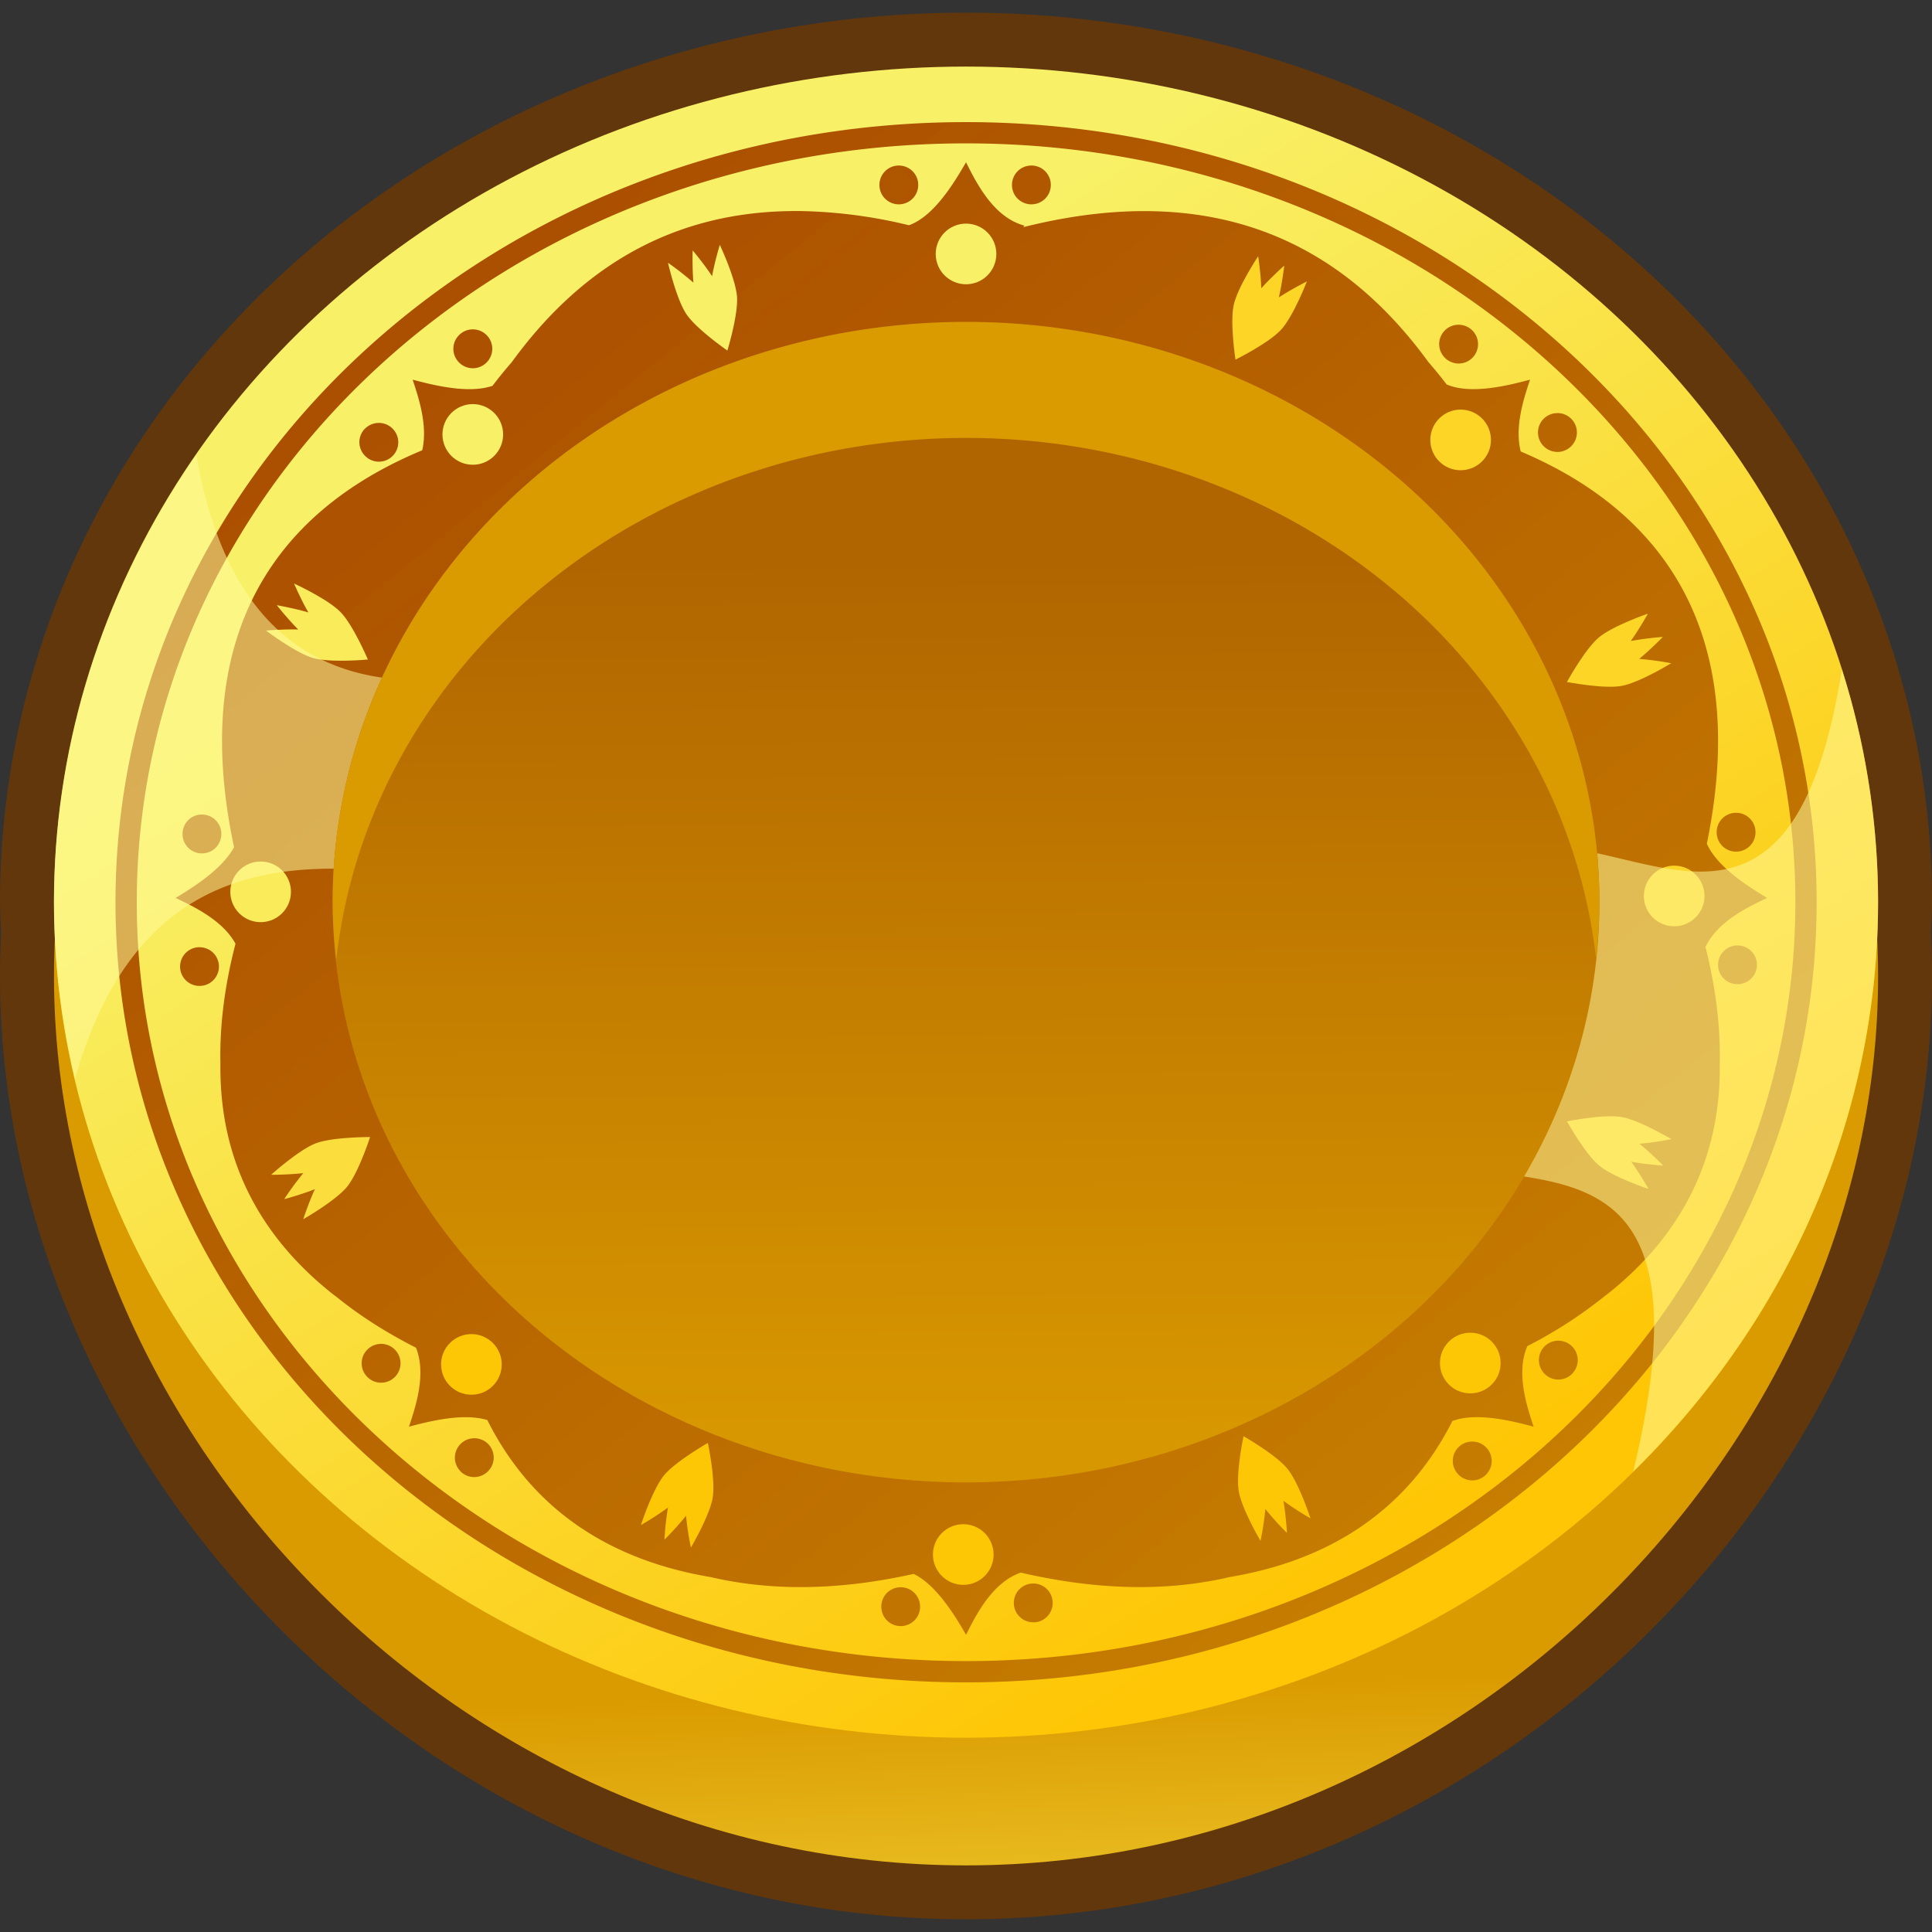
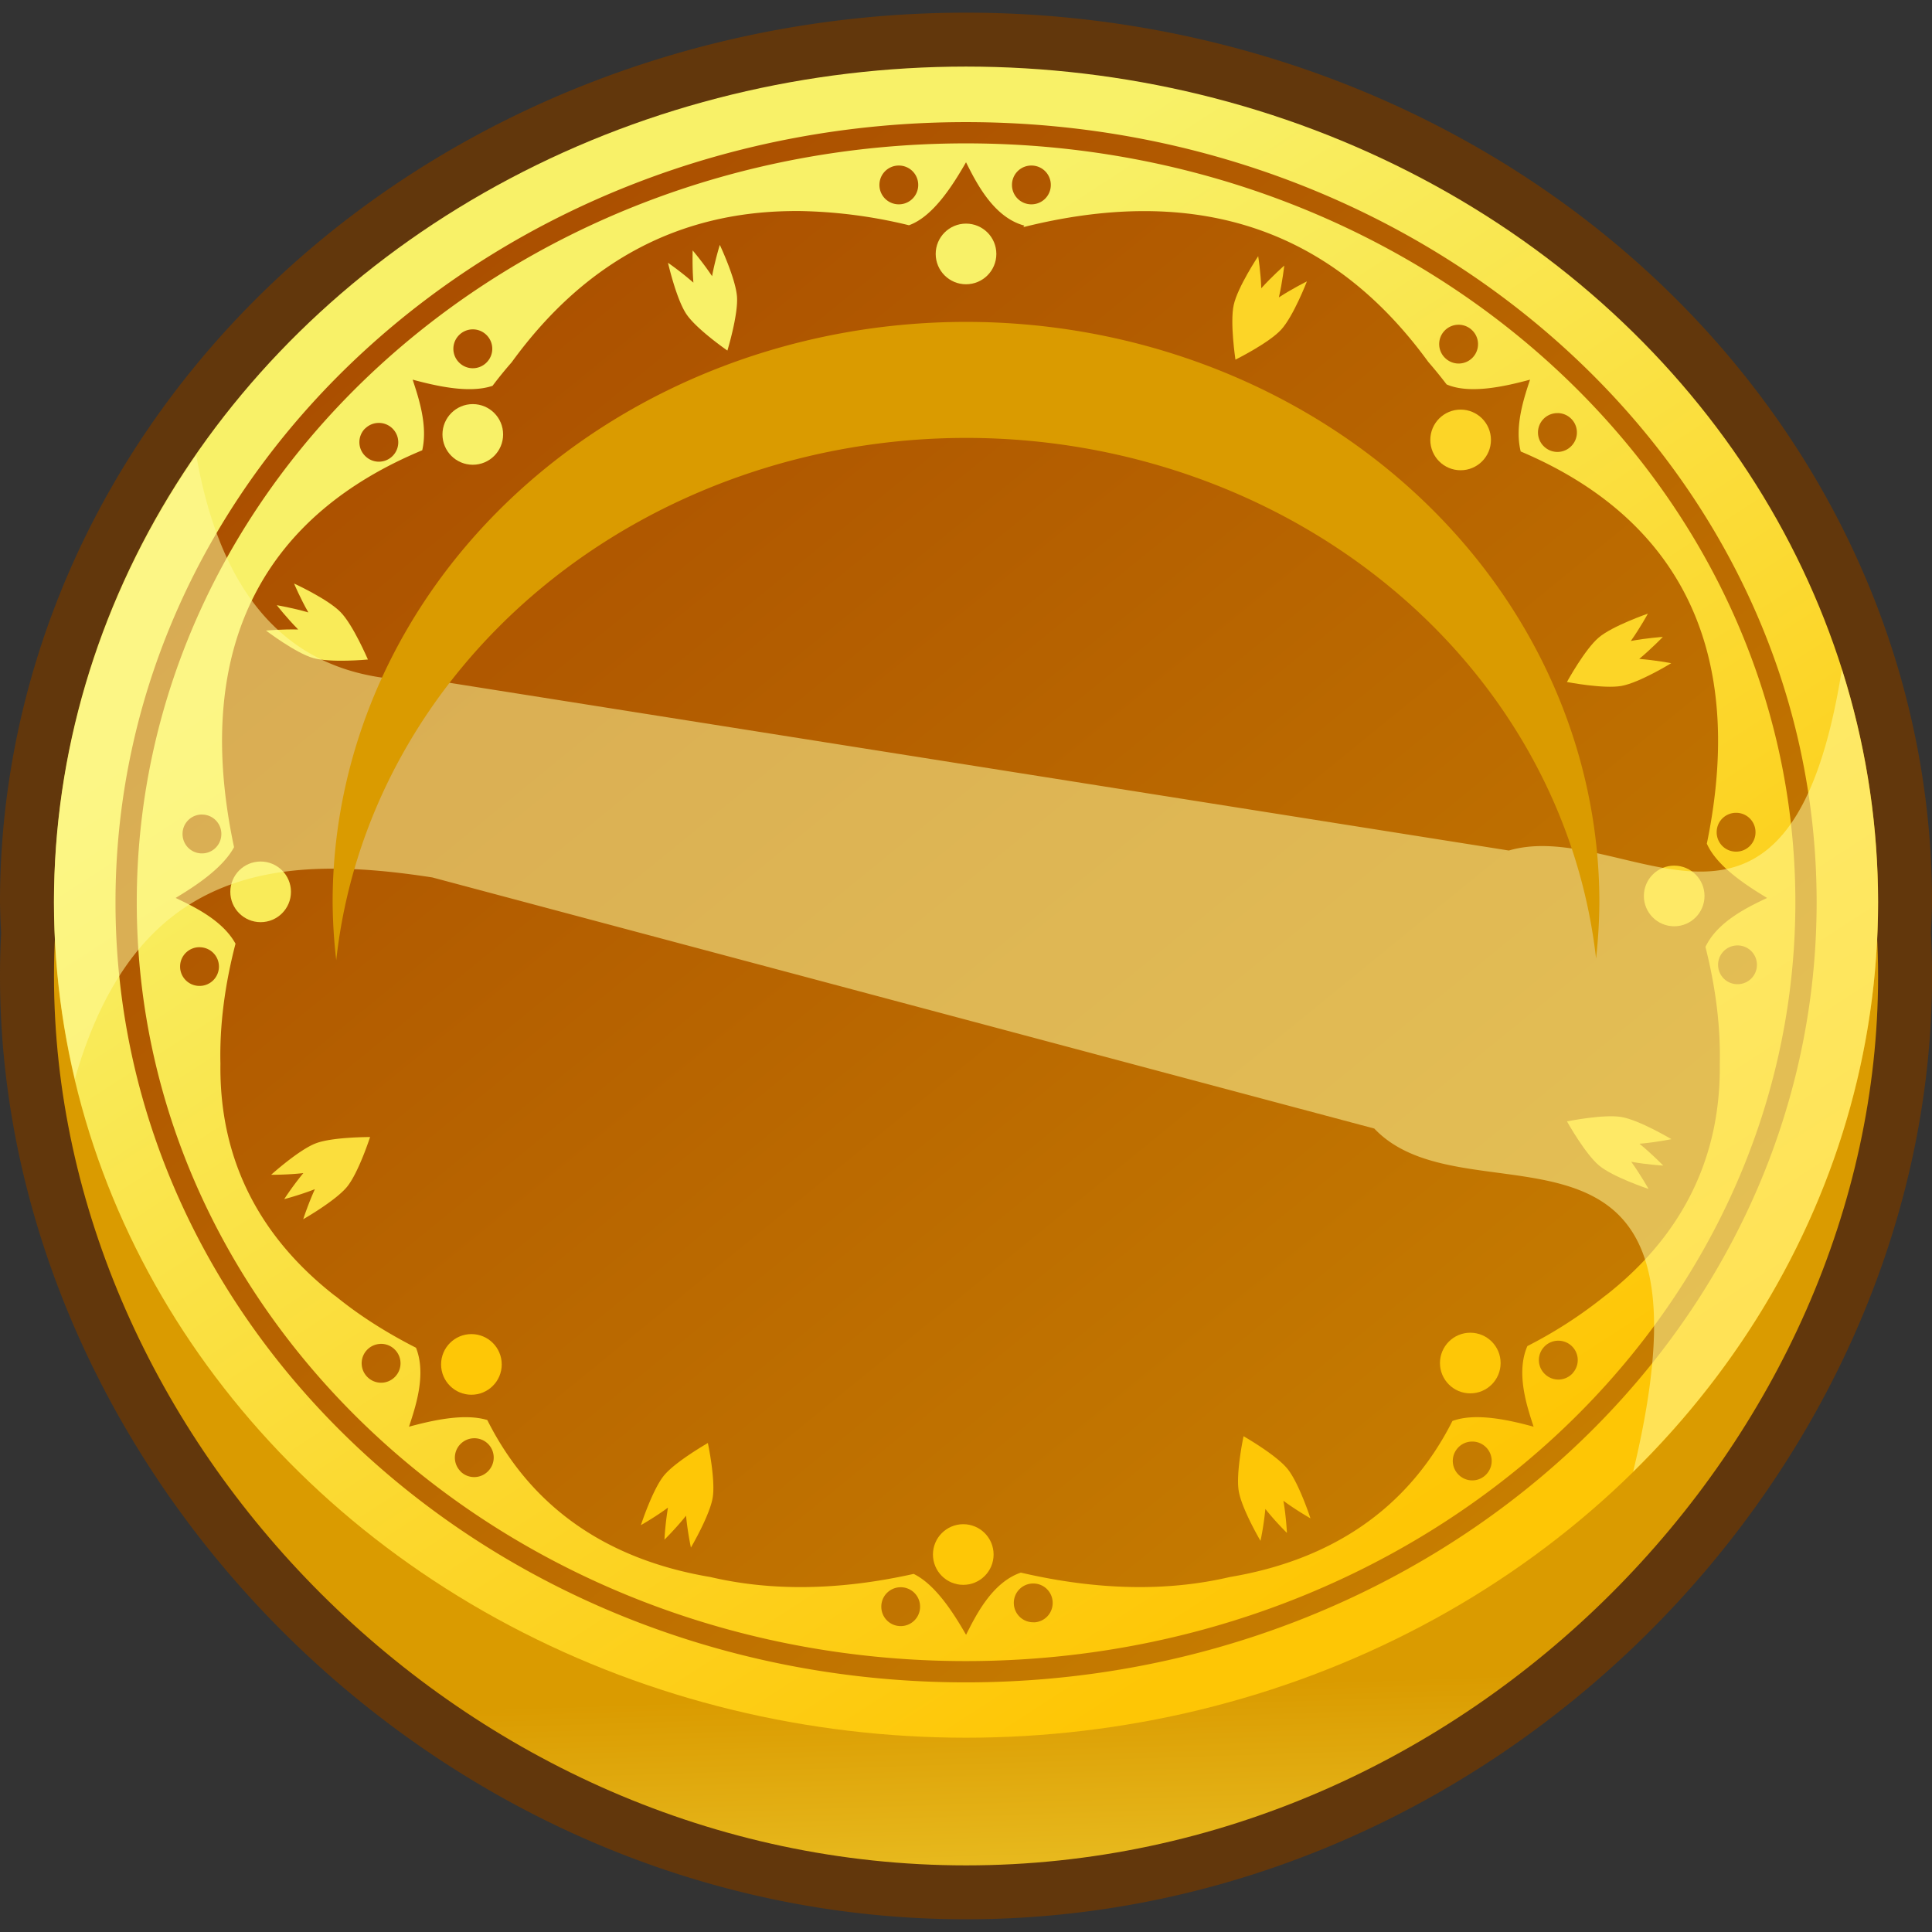
<svg xmlns="http://www.w3.org/2000/svg" xmlns:xlink="http://www.w3.org/1999/xlink" xml:space="preserve" width="170" height="170" viewBox="0 0 44.979 44.979">
  <rect x="0" y="0" width="44.979" height="44.979" fill="#333333" stroke="none" />
  <defs>
    <linearGradient xlink:href="#a" id="e" x1="10.211" x2="10.313" y1="155.136" y2="158.266" gradientTransform="translate(-55.81 -296.025)scale(3.129)" gradientUnits="userSpaceOnUse" />
    <linearGradient id="a">
      <stop offset="0" stop-color="#da9b00" />
      <stop offset="1" stop-color="#fae448" />
    </linearGradient>
    <linearGradient xlink:href="#b" id="f" x1="8.694" x2="14.108" y1="145.458" y2="153.806" gradientTransform="translate(-55.81 -296.025)scale(3.129)" gradientUnits="userSpaceOnUse" />
    <linearGradient id="b">
      <stop offset="0" stop-color="#f8f168" />
      <stop offset="1" stop-color="#fec605" />
    </linearGradient>
    <linearGradient xlink:href="#c" id="g" x1="-43.082" x2="-30.807" y1="170.664" y2="185.714" gradientTransform="translate(95.174 -381.635)scale(3.129)" gradientUnits="userSpaceOnUse" />
    <linearGradient id="c">
      <stop offset="0" stop-color="#a64700" />
      <stop offset="1" stop-color="#d29100" />
    </linearGradient>
    <linearGradient xlink:href="#d" id="h" x1="11.431" x2="11.465" y1="146.691" y2="153.142" gradientTransform="translate(-55.81 -296.025)scale(3.129)" gradientUnits="userSpaceOnUse" />
    <linearGradient id="d">
      <stop offset="0" stop-color="#b16500" />
      <stop offset="1" stop-color="#d79700" />
    </linearGradient>
  </defs>
  <g transform="translate(44.709 -149.945)">
    <path fill="none" stroke="#62370c" stroke-linecap="round" stroke-linejoin="round" stroke-width="2.512" d="M-22.22 151.496a21.234 19.453 0 0 0-21.233 19.452 21.234 19.453 0 0 0 .028.717v.006q-.028.494-.028.997c0 10.744 9.507 20.704 21.234 20.704s21.234-9.96 21.234-20.704q0-.514-.029-1.018a21.234 19.453 0 0 0 .029-.702 21.234 19.453 0 0 0-21.234-19.452z" />
    <path fill="url(#e)" d="M-.985 172.67c0 10.743-9.507 20.703-21.234 20.703s-21.233-9.96-21.233-20.704 9.506-18.201 21.233-18.201 21.234 7.458 21.234 18.201" />
    <ellipse cx="-22.219" cy="170.948" fill="url(#f)" rx="21.234" ry="19.453" />
    <path fill="url(#g)" d="M-22.222 152.788c-10.922 0-19.798 8.122-19.798 18.162s8.876 18.162 19.798 18.162 19.806-8.122 19.806-18.162-8.884-18.162-19.806-18.162m0 .495c10.677 0 19.311 7.92 19.311 17.667s-8.634 17.667-19.311 17.667-19.303-7.92-19.303-17.667 8.627-17.667 19.303-17.667m.003.44c-.296.514-.76 1.264-1.329 1.466a11.5 11.5 0 0 0-2.546-.331q-.128-.001-.253.002c-2.477.044-4.684 1.087-6.45 3.52q-.23.262-.445.547c-.545.186-1.326 0-1.86-.143.133.404.358 1.063.223 1.644-3.512 1.46-5.411 4.392-4.381 9.24-.266.494-.905.908-1.36 1.182.406.195 1.088.511 1.394 1.065-.251.968-.372 1.903-.351 2.793-.03 2.295.963 4.07 2.65 5.392q.009.008.018.012l.042.032q.795.644 1.843 1.178c.248.623-.015 1.387-.163 1.838.522-.141 1.28-.32 1.823-.155 1.067 2.127 2.902 3.27 5.194 3.655 1.384.324 2.959.323 4.732-.073.518.253.943.937 1.22 1.418.224-.444.603-1.218 1.275-1.448 1.828.425 3.446.435 4.865.103 2.283-.383 4.115-1.52 5.183-3.633.546-.203 1.346-.015 1.89.133-.15-.46-.42-1.247-.145-1.877a10.4 10.4 0 0 0 1.769-1.138l.042-.033q.008-.008.018-.012c1.687-1.323 2.68-3.097 2.65-5.392.02-.867-.096-1.776-.333-2.717.283-.601 1.01-.937 1.434-1.141-.48-.29-1.168-.734-1.402-1.264.984-4.77-.883-7.67-4.333-9.13-.149-.588.081-1.261.217-1.672-.562.151-1.397.347-1.942.111q-.207-.271-.427-.524c-2.449-3.366-5.742-4.06-9.428-3.138l.023-.036c-.723-.193-1.124-1.013-1.357-1.474m-1.563.076a.45.45 0 0 0-.453.452.45.45 0 0 0 .453.451.45.45 0 0 0 .45-.45.45.45 0 0 0-.45-.453m3.085 0a.45.45 0 0 0-.452.452.45.45 0 0 0 .452.451.45.45 0 0 0 .452-.45.45.45 0 0 0-.452-.453m9.92 3.707a.45.45 0 0 0-.312.15.45.45 0 0 0 .038.637.45.45 0 0 0 .637-.035.45.45 0 0 0-.036-.637.45.45 0 0 0-.327-.115m-22.923.107a.45.45 0 0 0-.32.132.45.45 0 0 0-.002.639.45.45 0 0 0 .639.002.45.45 0 0 0 .003-.639.45.45 0 0 0-.32-.134m25.256 1.95a.45.45 0 0 0-.344.15.45.45 0 0 0 .036.637.45.45 0 0 0 .638-.034.45.45 0 0 0-.035-.64.45.45 0 0 0-.295-.114m-27.476.23a.45.45 0 0 0-.288.13v-.003a.45.45 0 0 0-.001.64.45.45 0 0 0 .64.002.45.45 0 0 0 0-.637.45.45 0 0 0-.35-.132zm31.624 9.076a.45.45 0 0 0-.447.456.45.45 0 0 0 .456.448.45.45 0 0 0 .448-.456.45.45 0 0 0-.457-.448m-35.703.04a.45.45 0 0 0-.46.445.45.45 0 0 0 .444.46.45.45 0 0 0 .459-.444.45.45 0 0 0-.443-.46m35.735 3.047a.45.45 0 0 0-.446.454.45.45 0 0 0 .456.448.45.45 0 0 0 .448-.456.45.45 0 0 0-.458-.446m-35.792.041a.45.45 0 0 0-.46.442v.002a.45.45 0 0 0 .444.457.45.45 0 0 0 .46-.443.45.45 0 0 0-.444-.457zm31.622 9.161a.45.45 0 0 0-.34.159.45.45 0 0 0 .05.635.45.45 0 0 0 .638-.048v-.002a.45.45 0 0 0-.05-.636.45.45 0 0 0-.298-.108m-27.43.075a.45.45 0 0 0-.29.129.45.45 0 0 0-.003.64.45.45 0 0 0 .638.003.45.45 0 0 0 .005-.637.45.45 0 0 0-.35-.136zm2.167 2.197a.45.45 0 0 0-.288.13.45.45 0 0 0-.003.638h-.003a.45.45 0 0 0 .64.003.45.45 0 0 0 .006-.639.45.45 0 0 0-.351-.132zm23.26.076a.45.45 0 0 0-.34.157.45.45 0 0 0 .049.637.45.45 0 0 0 .639-.05.45.45 0 0 0-.052-.637.45.45 0 0 0-.296-.107m-10.231 3.305a.45.45 0 0 0-.438.462.45.45 0 0 0 .465.44l-.001.002a.45.45 0 0 0 .44-.466.45.45 0 0 0-.466-.438m-3.085.087a.45.45 0 0 0-.438.464.45.45 0 0 0 .464.44.45.45 0 0 0 .438-.466.45.45 0 0 0-.464-.438" />
    <circle cx="-5.732" cy="170.804" r=".706" fill="#fcd527" />
    <path fill="#fcd527" d="M-5.987 177.081s-.377-.021-.745-.089c.218.303.403.633.403.633s-.824-.273-1.15-.544c-.325-.27-.743-1.018-.749-1.029h-.001v-.001h.002c.01 0 .852-.172 1.267-.101.418.071 1.163.516 1.163.516s-.37.076-.743.107c.29.236.553.508.553.508" />
    <circle cx="-38.641" cy="170.708" r=".706" fill="#f9eb59" />
    <path fill="#f9eb59" d="M-38.263 164.037s.233.298.496.563c-.373-.009-.75.025-.75.025s.692.525 1.1.64c.405.115 1.259.036 1.271.034l.002.001v-.002c-.006-.009-.341-.8-.635-1.101-.295-.305-1.084-.667-1.084-.667s.147.349.333.673c-.359-.105-.733-.168-.733-.168z" />
    <path fill="#fffb9e" fill-opacity=".532" d="M-40.14 160.541c-2.158 3.112-3.307 6.721-3.312 10.408a18 18 0 0 0 .487 4.113c1.42-4.946 4.699-5.25 8.322-4.689l21.929 5.846c2.218 2.338 8.26-1.272 6.026 7.99 3.664-3.6 5.701-8.338 5.702-13.26a18 18 0 0 0-.842-5.42c-1.23 7.727-5.038 3.42-7.753 4.217l-25.062-3.968c-2.89.104-4.834-1.445-5.497-5.237" />
-     <ellipse cx="-22.219" cy="170.948" fill="url(#h)" rx="14.746" ry="13.509" />
    <path fill="#da9b00" d="M-22.22 157.439a14.746 13.509 0 0 0-14.745 13.509 14.746 13.509 0 0 0 .084 1.352 14.746 13.509 0 0 1 14.662-12.16 14.746 13.509 0 0 1 14.668 12.12 14.746 13.509 0 0 0 .077-1.312 14.746 13.509 0 0 0-14.745-13.509" />
    <ellipse cx="-22.219" cy="170.948" fill="none" rx="21.234" ry="19.453" />
    <path fill="#f8f168" d="M-28.583 155.775s-.013.378.017.75a7 7 0 0 0-.591-.462s.192.847.43 1.198c.236.349.94.837.951.844v.002h.002v-.002c.004-.013.253-.832.223-1.252-.03-.423-.4-1.207-.4-1.207s-.112.361-.18.729c-.206-.311-.452-.6-.452-.6" />
    <path fill="#fcd527" d="M-14.81 156.128s-.042.376-.125.74c.313-.204.652-.372.652-.372s-.312.81-.599 1.123c-.284.311-1.051.692-1.063.698v.001h-.002v-.002c-.001-.012-.13-.859-.04-1.27.09-.415.57-1.137.57-1.137s.059.373.072.747c.25-.278.535-.528.535-.528m8.814 8.645s-.262.273-.55.512c.373.028.745.1.745.1s-.74.454-1.158.529c-.415.074-1.256-.089-1.268-.091h-.002v-.001c.006-.01.418-.762.74-1.034.324-.275 1.145-.557 1.145-.557s-.181.332-.398.637c.368-.07.746-.095.746-.095" />
-     <path fill="#fec706" d="M-14.748 185.633s-.27-.264-.502-.558a7 7 0 0 1-.113.743s-.441-.748-.508-1.167c-.067-.416.11-1.255.113-1.267v-.002h.001c.009.006.755.431 1.021.758.268.329.536 1.154.536 1.154s-.329-.187-.63-.409c.064.369.082.747.082.747zm-14.492.157s.27-.265.503-.558c.034.372.113.742.113.742s.44-.747.508-1.167c.067-.416-.11-1.254-.113-1.266v-.002l-.001-.001c-.009.007-.755.432-1.022.758-.268.33-.536 1.154-.536 1.154s.33-.186.63-.408a7 7 0 0 0-.082.747z" />
+     <path fill="#fec706" d="M-14.748 185.633s-.27-.264-.502-.558a7 7 0 0 1-.113.743s-.441-.748-.508-1.167c-.067-.416.11-1.255.113-1.267v-.002h.001c.009.006.755.431 1.021.758.268.329.536 1.154.536 1.154s-.329-.187-.63-.409c.064.369.082.747.082.747zm-14.492.157s.27-.265.503-.558c.034.372.113.742.113.742s.44-.747.508-1.167c.067-.416-.11-1.254-.113-1.266l-.001-.001c-.009.007-.755.432-1.022.758-.268.33-.536 1.154-.536 1.154s.33-.186.63-.408a7 7 0 0 0-.082.747z" />
    <path fill="#fbde3d" d="M-38.091 177.862s.365-.095.713-.232c-.155.34-.272.7-.272.7s.755-.429 1.023-.758c.265-.327.53-1.143.534-1.155v-.002l-.001.001c-.01.002-.87-.003-1.263.147-.396.151-1.04.732-1.04.732s.378.003.75-.039a7 7 0 0 0-.445.606z" />
    <circle cx="-22.219" cy="155.857" r=".706" fill="#f8f168" />
    <circle cx="-10.704" cy="160.187" r=".706" fill="#fcd527" />
    <circle cx="-10.479" cy="181.678" r=".706" fill="#fec706" />
    <circle cx="-22.283" cy="186.136" r=".706" fill="#fec706" />
    <circle cx="-33.734" cy="181.71" r=".706" fill="#fec706" />
    <circle cx="-33.702" cy="160.059" r=".706" fill="#f8f168" />
  </g>
</svg>